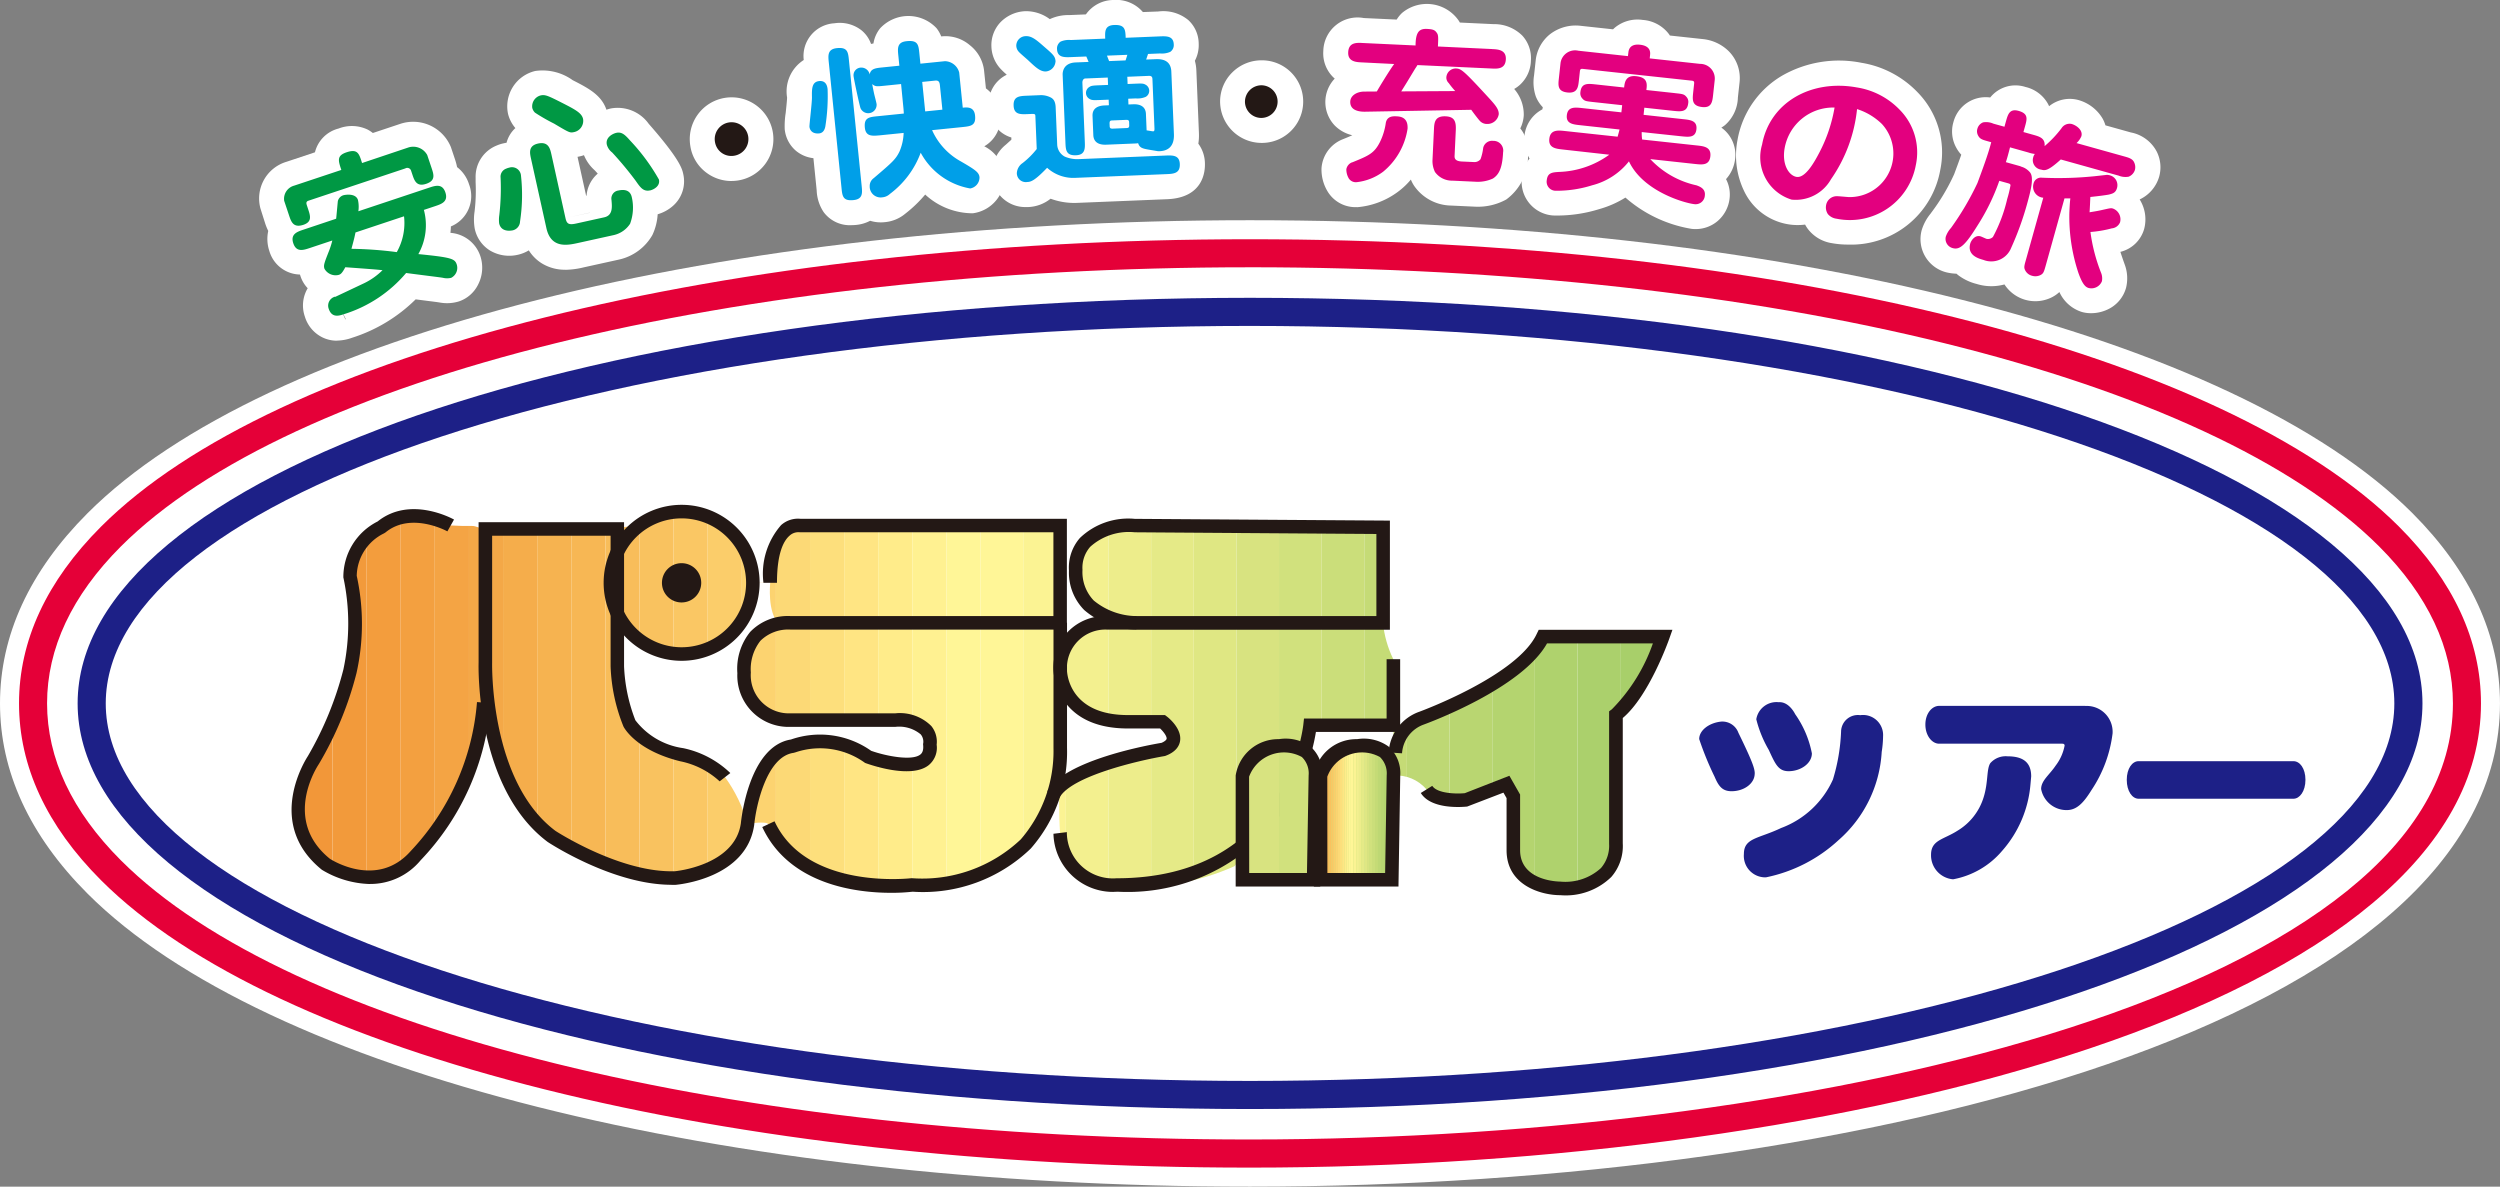
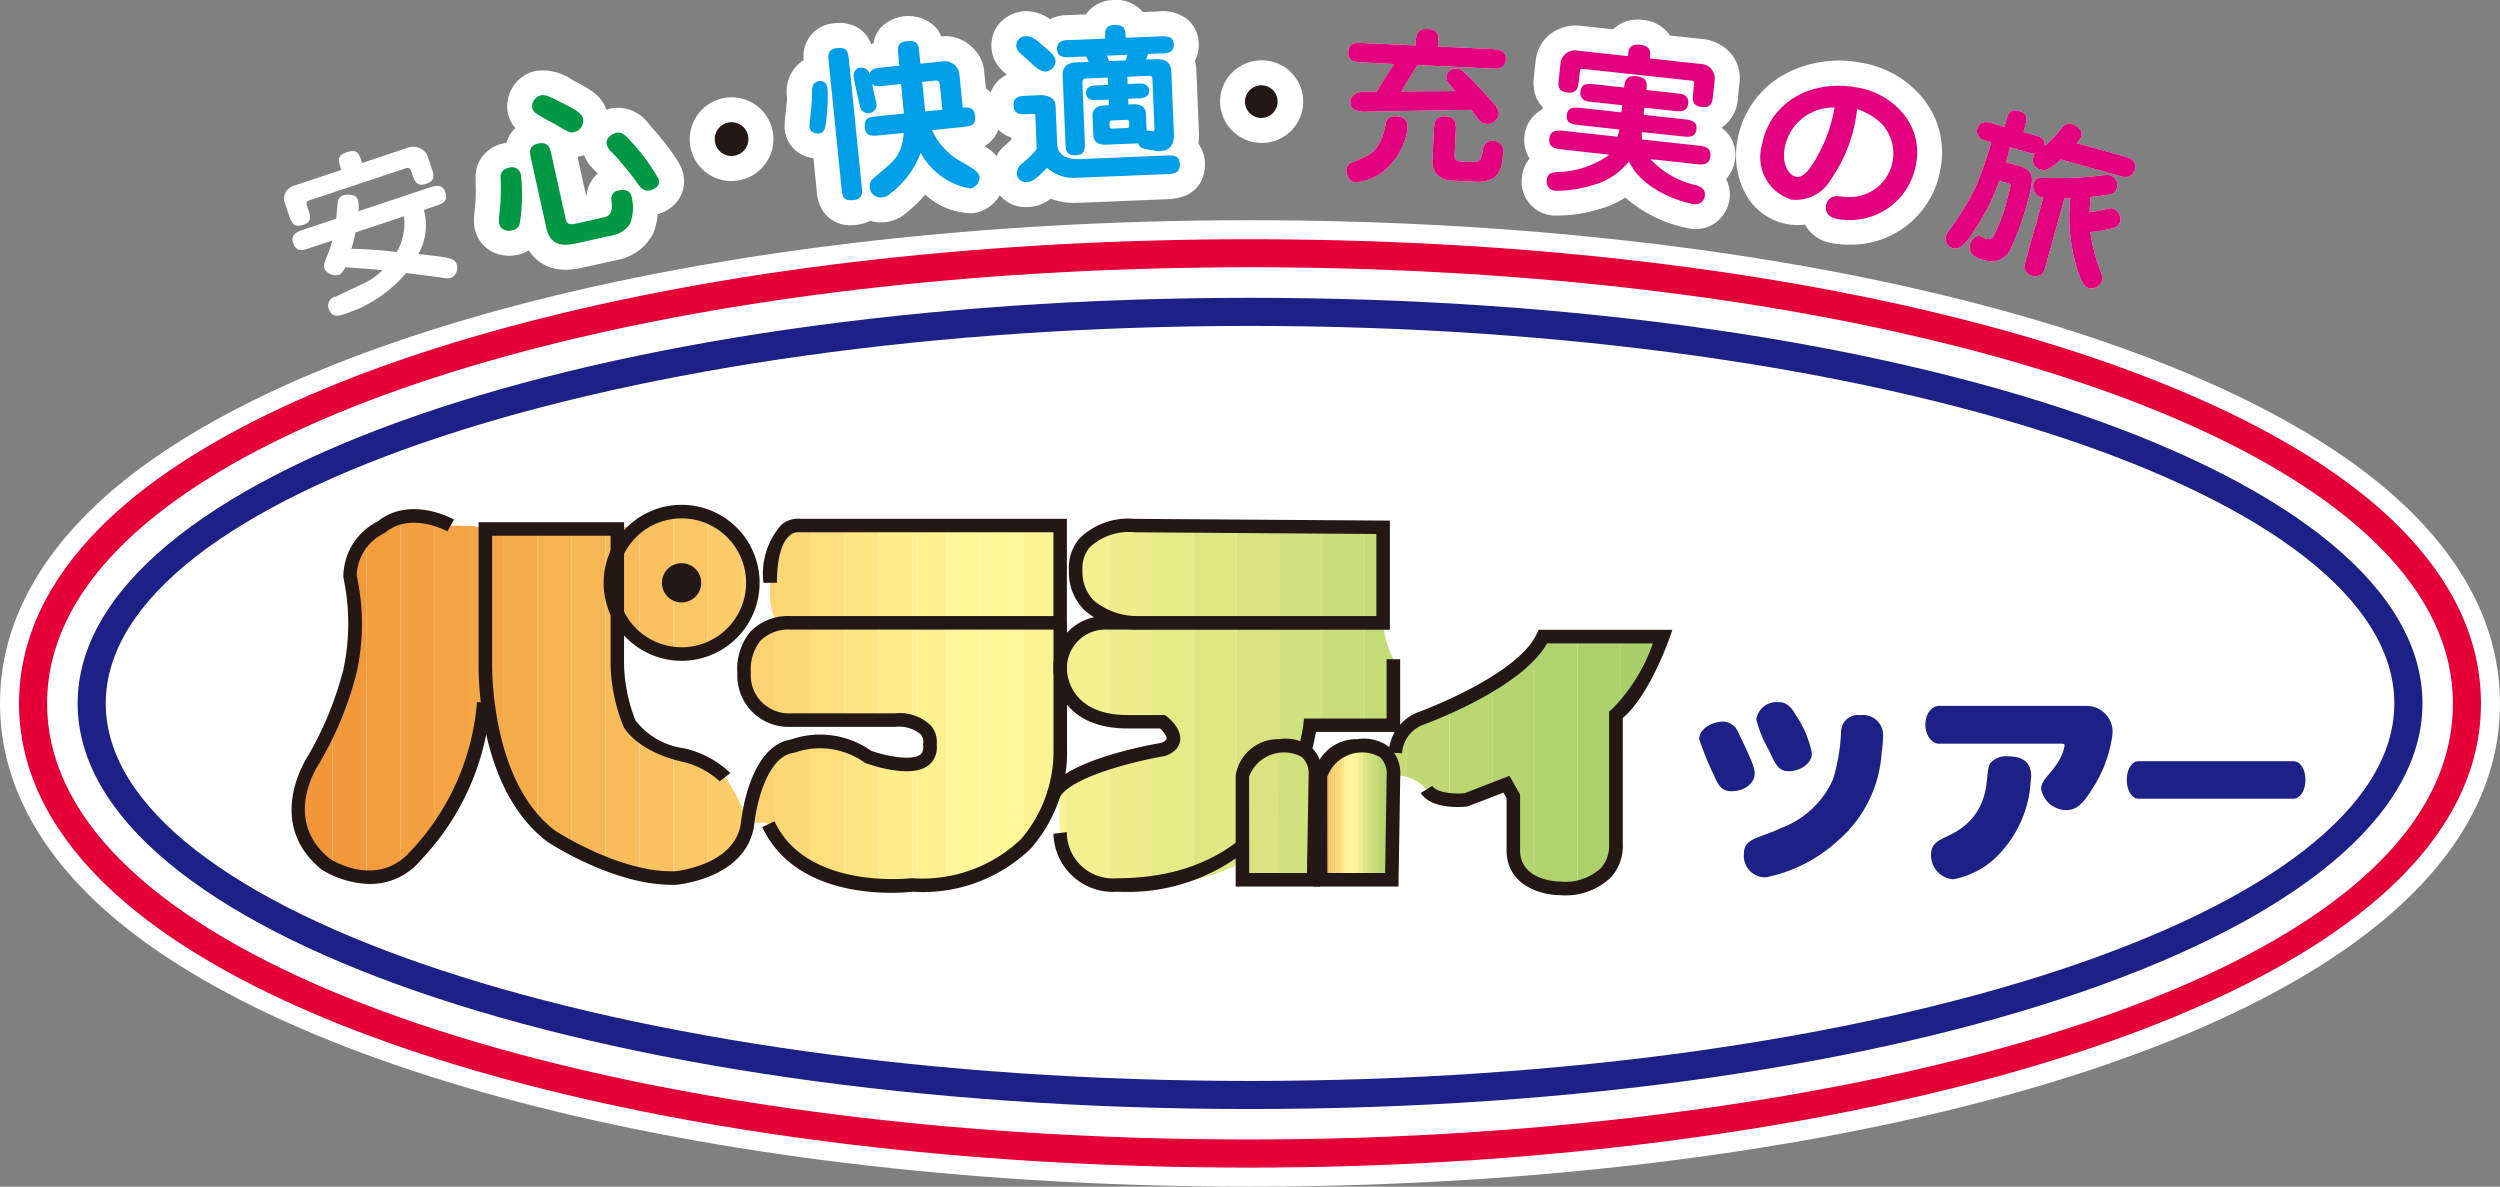
<svg xmlns="http://www.w3.org/2000/svg" width="130.621" height="62" viewBox="0 0 130.621 62">
  <rect x="0" y="0" width="130.621" height="62" fill="#808080" stroke="none" />
  <defs>
    <clipPath id="a">
      <rect width="130.621" height="62" fill="none" />
    </clipPath>
    <clipPath id="b">
      <path d="M58.6,32.493a4.975,4.975,0,0,1,.511.045,3.126,3.126,0,0,1-.511-.045m.5-5.034v0S56.2,27.52,56.2,29.573a2.826,2.826,0,0,0,2.4,2.92c-1.014-.043-3.213.135-3.213,2.495,0,1.765,2.042,2.664,2.714,2.664s2.639.057,2.639.057.83.766.515,1.066a2.539,2.539,0,0,1-1.819.656c-1.187.117-3.8,1.126-4.049,1.731v-1.7c-.006.112-.013.244-.027.4-.036,1.305-.042,2.789.027,3.661a2.712,2.712,0,0,0,2.991,2.72,11.863,11.863,0,0,0,6.128-.989,2.126,2.126,0,0,0,.4-.742v1.462h3.718s.09-4.623.09-5.535a1.317,1.317,0,0,0-.564-1.21,11.015,11.015,0,0,0,.294-1.331h4.353V34.442a5.612,5.612,0,0,1-.54-1.9V27.547l-12.976-.09c-.058,0-.12,0-.183,0" fill="none" />
    </clipPath>
    <clipPath id="c">
      <path d="M55.365,39.855c.014-.153.021-.285.027-.4v-.389c-.013.249-.02.515-.027.786" fill="none" />
    </clipPath>
    <clipPath id="d">
      <path d="M34.026,27.336a1.1,1.1,0,0,1-.915.2,1.593,1.593,0,0,0-.854.1h-6.9c-.213-.006-.51-.155-.658-.155-.443,0-.742,0-1.156-.027,0,0-2.086-1.178-3.629.09a2.9,2.9,0,0,0-1.634,2.543,11.789,11.789,0,0,1,0,4.988,17.967,17.967,0,0,1-1.9,4.627s-2.174,3.177.636,5.445c0,0,2.723,1.812,4.716-.456a13.036,13.036,0,0,0,3.542-7.983l.087-2.087s-.18,6.351,3.451,9.072c0,0,3.447,2.271,6.444,2.178,0,0,4.012-.254,3.806-2.813a7.69,7.69,0,0,0-1.178-2.45c-.243-.466-1.293-.861-2.113-1.14a9.506,9.506,0,0,1-2.355-1.079c-.849-.553-1.157-2.394-1.157-3.585V31.872A3.615,3.615,0,0,0,38.9,32.1a3.561,3.561,0,0,0,.441-1.647c-.316-2.333-1.668-3.72-3.723-3.72a1.992,1.992,0,0,0-1.587.6" fill="none" />
    </clipPath>
    <clipPath id="e">
      <path d="M40.242,30.451s-.166,1.576.463,2.143A2.344,2.344,0,0,0,38.9,34.6v.844a2.354,2.354,0,0,0,2.251,2.2c1.009,0,5.193-.029,6.124,0A1.257,1.257,0,0,1,48.6,38.725c0,.375.054,1.382-1.549,1.2-2.5-.292-2.5-1.344-4.3-1.182-2.421.22-2.6,1.07-3.048,1.859a8.4,8.4,0,0,0-.643,2.463c0-.036,1.009-.174,1.088,0,1.816,3.9,7.531,3.175,7.531,3.175,6.493,0,7.533-4.523,7.686-6.381.007-.271.014-.537.027-.786V27.457H41.783a.616.616,0,0,0-.086-.005c-.323,0-1.455.2-1.455,3" fill="none" />
    </clipPath>
    <clipPath id="f">
      <path d="M80.612,33.264c-1.085,2.359-6.35,4.265-6.35,4.265l-.421.168c-.173.26-.4.217-.611.175a.552.552,0,0,0-.423.019v2.351a1.166,1.166,0,0,1,0,.279,2.077,2.077,0,0,1,1.727.726c.451.726,2.086.544,2.086.544l2.089-.816.361.635v2.812c0,2,2.451,2,2.451,2,3.174,0,2.9-2.359,2.9-2.359V37.347c1.36-1,2.448-4.083,2.448-4.083Z" fill="none" />
    </clipPath>
    <clipPath id="g">
      <path d="M69,40.834v5.133h3.719l.088-5.446v-.279c-.036-.445-.3-1.278-1.79-1.278A1.876,1.876,0,0,0,69,40.834" fill="none" />
    </clipPath>
    <clipPath id="h">
      <path d="M39.336,30.451h.906s-.348-.011-.613-.011a1.657,1.657,0,0,0-.293.011" fill="none" />
    </clipPath>
    <clipPath id="i">
      <path d="M55.392,39.458c.008-.241,0-.389,0-.389Z" fill="none" />
    </clipPath>
    <clipPath id="j">
      <path d="M59.116,32.538a4.975,4.975,0,0,0-.511-.045,3.126,3.126,0,0,0,.511.045" fill="none" />
    </clipPath>
    <clipPath id="k">
      <path d="M72.807,40.521a1.166,1.166,0,0,0,0-.279Z" fill="none" />
    </clipPath>
    <clipPath id="m">
      <path d="M66.822,38.979a1.908,1.908,0,0,0-1.906,1.542v5.446h3.718l.095-5.446a1.418,1.418,0,0,0-1.553-1.57,2.061,2.061,0,0,0-.354.028" fill="none" />
    </clipPath>
    <clipPath id="o">
      <path d="M70.9,38.979A1.905,1.905,0,0,0,69,40.521v5.446h3.719l.088-5.446a1.416,1.416,0,0,0-1.549-1.57,2.041,2.041,0,0,0-.353.028" fill="none" />
    </clipPath>
  </defs>
  <g clip-path="url(#a)">
    <path d="M1.727,36.753c0-3.084,1.371-6.018,4.071-8.721,8.993-8.99,32.356-14.8,59.512-14.8s50.525,5.809,59.515,14.8c2.7,2.7,4.07,5.637,4.07,8.721,0,15.276-32.759,23.52-63.585,23.52-27.156,0-50.519-5.809-59.512-14.8-2.7-2.7-4.071-5.637-4.071-8.721" fill="#fff" />
    <path d="M65.309,62C37.716,62,13.877,55.991,4.577,46.694,1.54,43.655,0,40.309,0,36.753s1.54-6.9,4.576-9.941c9.3-9.3,33.14-15.306,60.733-15.306s51.439,6.007,60.736,15.305c3.037,3.042,4.575,6.386,4.575,9.942C130.62,53.327,97.765,62,65.309,62m0-47.041c-26.725,0-49.6,5.611-58.29,14.294-2.366,2.368-3.566,4.891-3.566,7.5s1.2,5.131,3.566,7.5c8.685,8.683,31.565,14.293,58.29,14.293,30.406,0,61.858-8.151,61.858-21.793,0-2.608-1.2-5.132-3.564-7.5C114.92,20.57,92.039,14.959,65.309,14.959" fill="#fff" />
    <path d="M1.727,36.753c0-3.084,1.371-6.018,4.071-8.721,8.993-8.99,32.356-14.8,59.512-14.8s50.525,5.809,59.515,14.8c2.7,2.7,4.07,5.637,4.07,8.721,0,15.276-32.759,23.52-63.585,23.52-27.156,0-50.519-5.809-59.512-14.8-2.7-2.7-4.071-5.637-4.071-8.721" fill="#fff" />
    <path d="M65.309,61.006c-27.343,0-50.906-5.893-60.029-15.014C2.436,43.146.994,40.036.994,36.753s1.442-6.392,4.286-9.238C14.4,18.394,37.966,12.5,65.309,12.5s50.913,5.894,60.034,15.015c2.843,2.847,4.284,5.955,4.284,9.238,0,15.753-33.138,24.253-64.318,24.253m0-47.041c-26.975,0-50.131,5.725-58.994,14.586-2.559,2.561-3.856,5.321-3.856,8.2s1.3,5.642,3.857,8.2c8.862,8.86,32.018,14.585,58.993,14.585,30.469,0,62.852-7.986,62.852-22.787,0-2.881-1.3-5.641-3.855-8.2-8.86-8.86-32.018-14.585-59-14.585" fill="#e50038" />
    <path d="M65.309,57.212c33.428,0,60.527-9.159,60.527-20.458S98.737,16.3,65.309,16.3,4.791,25.457,4.791,36.754,31.886,57.212,65.309,57.212" fill="#fff" />
    <path d="M65.309,57.945c-34.347,0-61.253-9.308-61.253-21.192S30.962,15.56,65.309,15.56s61.261,9.309,61.261,21.193S99.661,57.945,65.309,57.945m0-40.916c-32.965,0-59.784,8.848-59.784,19.724S32.344,56.477,65.309,56.477,125.1,47.628,125.1,36.753,98.279,17.029,65.309,17.029" fill="#1d2087" />
    <path d="M96.055,43.9a7.9,7.9,0,0,1-3.788,1.94,1.121,1.121,0,0,1-1.151-1.221c0-.847.766-.793,1.94-1.355a4.8,4.8,0,0,0,2.711-2.534,9.857,9.857,0,0,0,.427-2.525.878.878,0,0,1,1-.838,1.047,1.047,0,0,1,1.194,1.092,5.582,5.582,0,0,1-.072.828A6.621,6.621,0,0,1,96.055,43.9m-1.387-4.539c0,.53-.587.933-1.216.933-.538,0-.695-.371-1.037-1.113a6.126,6.126,0,0,1-.652-1.6,1.07,1.07,0,0,1,1.169-.892c.434-.032.735.373.864.627a5.3,5.3,0,0,1,.872,2.046M91.68,40.418c0,.519-.555.922-1.209.922-.466,0-.67-.243-.884-.753a16.14,16.14,0,0,1-.807-1.972c0-.456.519-.85,1.149-.913a.892.892,0,0,1,.9.585c.746,1.526.854,1.875.854,2.131" fill="#fff" />
    <path d="M92.267,47.21a2.478,2.478,0,0,1-2.525-2.595,2.083,2.083,0,0,1,1.15-1.931,3.057,3.057,0,0,1-.421.029,2.283,2.283,0,0,1-2.151-1.6c-.184-.448-.344-.807-.472-1.092a3.449,3.449,0,0,1-.442-1.41,2.468,2.468,0,0,1,2.386-2.28,2.188,2.188,0,0,1,.943.1,2.615,2.615,0,0,1,2.2-1.128,2.266,2.266,0,0,1,2.09,1.383c.063.109.123.214.179.318a2.2,2.2,0,0,1,2-1.022,2.41,2.41,0,0,1,2.568,2.466,7.126,7.126,0,0,1-.088,1.034,7.885,7.885,0,0,1-2.726,5.448,8.983,8.983,0,0,1-4.684,2.273m.461-5.66a2.333,2.333,0,0,1-.535.592c.086-.037.177-.076.27-.121.267-.127.5-.25.707-.373a2.09,2.09,0,0,1-.442-.1" fill="#fff" />
    <path d="M106.089,40.98a5.994,5.994,0,0,1-1.491,3.487,4.4,4.4,0,0,1-2.551,1.475,1.255,1.255,0,0,1-1.153-1.282c0-.775.649-.787,1.378-1.254a3.087,3.087,0,0,0,1.366-1.738c.252-.794.147-1.473.351-1.792a1.067,1.067,0,0,1,.9-.36c.843,0,1.237.34,1.237,1.05Zm2.862-4.094a1.353,1.353,0,0,1,1.428,1.432,6.809,6.809,0,0,1-1.1,2.959c-.428.69-.78,1.049-1.3,1.049a1.351,1.351,0,0,1-1.333-1.1c0-.445.438-.742.755-1.219a2.48,2.48,0,0,0,.472-1.05c0-.065-.04-.1-.119-.1h-6.437c-.375,0-.719-.423-.719-1s.344-.976.719-.976h7.633" fill="#fff" />
    <path d="M102.047,47.315A2.628,2.628,0,0,1,99.52,44.66a2.333,2.333,0,0,1,1.575-2.18,3.716,3.716,0,0,0,.434-.23,1.73,1.73,0,0,0,.8-1.011,3.958,3.958,0,0,0,.132-.781c.007-.074.014-.151.023-.227h-1.17a2.376,2.376,0,0,1,0-4.719h7.633a2.711,2.711,0,0,1,2.8,2.806,8.02,8.02,0,0,1-1.3,3.677,3.008,3.008,0,0,1-2.474,1.705,2.713,2.713,0,0,1-1.124-.25,6.14,6.14,0,0,1-1.275,1.977,5.6,5.6,0,0,1-3.533,1.888" fill="#fff" />
    <path d="M119.829,39.77c.337,0,.627.382.627.976s-.3.987-.627.987h-8.091c-.331,0-.618-.394-.618-.987s.287-.976.618-.976Z" fill="#fff" />
    <path d="M119.829,43.106h-8.091a2.152,2.152,0,0,1-1.992-2.361,2.145,2.145,0,0,1,1.992-2.349h8.091a2.148,2.148,0,0,1,2,2.349,2.154,2.154,0,0,1-2,2.361" fill="#fff" />
    <path d="M96.055,43.9a7.9,7.9,0,0,1-3.788,1.94,1.121,1.121,0,0,1-1.151-1.221c0-.847.766-.793,1.94-1.355a4.8,4.8,0,0,0,2.711-2.534,9.857,9.857,0,0,0,.427-2.525.878.878,0,0,1,1-.838,1.047,1.047,0,0,1,1.194,1.092,5.582,5.582,0,0,1-.072.828A6.621,6.621,0,0,1,96.055,43.9m-1.387-4.539c0,.53-.587.933-1.216.933-.538,0-.695-.371-1.037-1.113a6.126,6.126,0,0,1-.652-1.6,1.07,1.07,0,0,1,1.169-.892c.434-.032.735.373.864.627a5.3,5.3,0,0,1,.872,2.046M91.68,40.418c0,.519-.555.922-1.209.922-.466,0-.67-.243-.884-.753a16.14,16.14,0,0,1-.807-1.972c0-.456.519-.85,1.149-.913a.892.892,0,0,1,.9.585c.746,1.526.854,1.875.854,2.131" fill="#1d2087" />
    <path d="M106.089,40.98a5.994,5.994,0,0,1-1.491,3.487,4.4,4.4,0,0,1-2.551,1.475,1.255,1.255,0,0,1-1.153-1.282c0-.775.649-.787,1.378-1.254a3.087,3.087,0,0,0,1.366-1.738c.252-.794.147-1.473.351-1.792a1.067,1.067,0,0,1,.9-.36c.843,0,1.237.34,1.237,1.05Zm2.862-4.094a1.353,1.353,0,0,1,1.428,1.432,6.809,6.809,0,0,1-1.1,2.959c-.428.69-.78,1.049-1.3,1.049a1.351,1.351,0,0,1-1.333-1.1c0-.445.438-.742.755-1.219a2.48,2.48,0,0,0,.472-1.05c0-.065-.04-.1-.119-.1h-6.437c-.375,0-.719-.423-.719-1s.344-.976.719-.976h7.633" fill="#1d2087" />
    <path d="M119.829,39.77c.337,0,.627.382.627.976s-.3.987-.627.987h-8.091c-.331,0-.618-.394-.618-.987s.287-.976.618-.976Z" fill="#1d2087" />
  </g>
  <g clip-path="url(#b)">
    <rect width="1.515" height="21.371" transform="translate(54.174 26.304)" fill="#fbf393" />
    <rect width="2.226" height="21.371" transform="translate(55.689 26.304)" fill="#f3f08f" />
    <rect width="2.23" height="21.371" transform="translate(57.915 26.304)" fill="#eded8b" />
    <rect width="2.226" height="21.371" transform="translate(60.145 26.304)" fill="#e5ea87" />
    <rect width="2.23" height="21.371" transform="translate(62.371 26.304)" fill="#dfe783" />
    <rect width="2.226" height="21.371" transform="translate(64.601 26.304)" fill="#d8e380" />
    <rect width="2.23" height="21.371" transform="translate(66.827 26.304)" fill="#d1e17d" />
    <rect width="2.226" height="21.371" transform="translate(69.057 26.304)" fill="#cbde7a" />
    <rect width="2.226" height="21.371" transform="translate(71.282 26.304)" fill="#c5db76" />
    <rect width="0.45" height="21.371" transform="translate(73.508 26.304)" fill="#bed874" />
  </g>
  <g clip-path="url(#c)">
    <rect width="1.475" height="3.089" transform="translate(54.214 37.918)" fill="#fbf393" />
    <rect width="0.854" height="3.089" transform="translate(55.689 37.918)" fill="#f3f08f" />
  </g>
  <g clip-path="url(#d)">
    <rect width="2.54" height="22.985" transform="translate(13.051 25.126)" fill="#f29739" />
    <rect width="1.781" height="22.985" transform="translate(15.591 25.126)" fill="#f29739" />
    <rect width="1.785" height="22.985" transform="translate(17.372 25.126)" fill="#f29a3b" />
    <rect width="1.781" height="22.985" transform="translate(19.156 25.126)" fill="#f39d3d" />
    <rect width="1.78" height="22.985" transform="translate(20.938 25.126)" fill="#f3a040" />
    <rect width="1.785" height="22.985" transform="translate(22.718 25.126)" fill="#f4a444" />
    <rect width="1.781" height="22.985" transform="translate(24.502 25.126)" fill="#f4a847" />
    <rect width="1.785" height="22.985" transform="translate(26.283 25.126)" fill="#f5ad4b" />
    <rect width="1.781" height="22.985" transform="translate(28.068 25.126)" fill="#f6b350" />
    <rect width="1.78" height="22.985" transform="translate(29.849 25.126)" fill="#f7b754" />
    <rect width="1.781" height="22.985" transform="translate(31.629 25.126)" fill="#f8bd5a" />
    <rect width="1.785" height="22.985" transform="translate(33.41 25.126)" fill="#f9c25f" />
    <rect width="1.781" height="22.985" transform="translate(35.195 25.126)" fill="#fac764" />
    <rect width="1.785" height="22.985" transform="translate(36.976 25.126)" fill="#fbcd6a" />
    <rect width="1.781" height="22.985" transform="translate(38.76 25.126)" fill="#fcd370" />
    <rect width="0.013" height="22.985" transform="translate(40.541 25.126)" fill="#fcd976" />
  </g>
  <g clip-path="url(#e)">
    <rect width="1.016" height="22.077" transform="translate(37.745 26.034)" fill="#fbcd6a" />
    <rect width="1.781" height="22.077" transform="translate(38.76 26.034)" fill="#fcd370" />
    <rect width="1.781" height="22.077" transform="translate(40.541 26.034)" fill="#fcd976" />
    <rect width="1.785" height="22.077" transform="translate(42.322 26.034)" fill="#fddf7c" />
    <rect width="1.78" height="22.077" transform="translate(44.107 26.034)" fill="#ffe583" />
    <rect width="1.781" height="22.077" transform="translate(45.887 26.034)" fill="#ffec8a" />
    <rect width="1.785" height="22.077" transform="translate(47.668 26.034)" fill="#fff191" />
    <rect width="1.781" height="22.077" transform="translate(49.453 26.034)" fill="#fff697" />
    <rect width="2.23" height="22.077" transform="translate(51.234 26.034)" fill="#fff697" />
    <rect width="2.226" height="22.077" transform="translate(53.463 26.034)" fill="#fbf393" />
    <rect width="0.854" height="22.077" transform="translate(55.689 26.035)" fill="#f3f08f" />
  </g>
  <g clip-path="url(#f)">
    <rect width="1.852" height="15.454" transform="translate(71.656 32.114)" fill="#c5db76" />
    <rect width="2.23" height="15.454" transform="translate(73.508 32.114)" fill="#bed874" />
    <rect width="2.23" height="15.454" transform="translate(75.739 32.114)" fill="#b9d671" />
    <rect width="2.226" height="15.454" transform="translate(77.968 32.114)" fill="#b4d46f" />
    <rect width="2.226" height="15.454" transform="translate(80.194 32.114)" fill="#afd26d" />
    <rect width="2.23" height="15.454" transform="translate(82.42 32.114)" fill="#abd06c" />
    <rect width="2.226" height="15.454" transform="translate(84.65 32.114)" fill="#a8cf6a" />
    <rect width="1.147" height="15.454" transform="translate(86.876 32.114)" fill="#a8cf6a" />
  </g>
  <g clip-path="url(#g)">
    <rect width="1.214" height="9.307" transform="translate(67.843 37.811)" fill="#d1e17d" />
-     <rect width="2.226" height="9.307" transform="translate(69.057 37.811)" fill="#cbde7a" />
    <rect width="2.226" height="9.307" transform="translate(71.282 37.811)" fill="#c5db76" />
    <rect width="0.45" height="9.307" transform="translate(73.508 37.81)" fill="#bed874" />
  </g>
  <g clip-path="url(#h)">
    <rect width="0.585" height="2.325" transform="translate(38.176 29.276)" fill="#fbcd6a" />
    <rect width="1.781" height="2.325" transform="translate(38.76 29.276)" fill="#fcd370" />
    <rect width="0.854" height="2.325" transform="translate(40.541 29.276)" fill="#fcd976" />
  </g>
  <g clip-path="url(#i)">
    <rect width="1.448" height="2.689" transform="translate(54.241 37.918)" fill="#fbf393" />
    <rect width="0.859" height="2.689" transform="translate(55.689 37.918)" fill="#f3f08f" />
  </g>
  <g clip-path="url(#j)">
    <rect width="0.459" height="2.347" transform="translate(57.456 31.34)" fill="#f3f08f" />
    <rect width="2.23" height="2.347" transform="translate(57.915 31.34)" fill="#eded8b" />
    <rect width="0.121" height="2.347" transform="translate(60.145 31.34)" fill="#e5ea87" />
  </g>
  <g clip-path="url(#k)">
    <rect width="1.852" height="2.581" transform="translate(71.656 39.092)" fill="#c5db76" />
    <rect width="0.468" height="2.581" transform="translate(73.508 39.092)" fill="#bed874" />
  </g>
  <g clip-path="url(#a)">
    <path d="M35.613,34.526a4.075,4.075,0,1,1,4.076-4.075,4.079,4.079,0,0,1-4.076,4.075m0-7.442a3.367,3.367,0,1,0,3.369,3.367,3.372,3.372,0,0,0-3.369-3.367" fill="#231815" />
    <path d="M19.327,46.189a5.1,5.1,0,0,1-2.509-.744c-3.055-2.465-.755-5.9-.732-5.94a17.68,17.68,0,0,0,1.854-4.519,11.5,11.5,0,0,0,0-4.818,3.249,3.249,0,0,1,1.79-2.922c1.7-1.361,3.9-.149,3.992-.1l-.347.617c-.019-.011-1.9-1.041-3.231.054l-.079.05a2.519,2.519,0,0,0-1.426,2.22,11.742,11.742,0,0,1-.014,5.087,17.957,17.957,0,0,1-1.966,4.747c-.067.1-1.937,2.919.58,4.951.076.047,2.469,1.587,4.229-.415a12.818,12.818,0,0,0,3.454-7.775l.706.052a13.284,13.284,0,0,1-3.651,8.214,3.408,3.408,0,0,1-2.647,1.238" fill="#231815" />
    <path d="M35.087,46.229c-3.038,0-6.33-2.145-6.471-2.238-3.753-2.81-3.618-9.111-3.61-9.377V27.285h7.6v7.521a8.7,8.7,0,0,0,.591,2.825,3.814,3.814,0,0,0,2.5,1.459,5.034,5.034,0,0,1,2.461,1.3l-.557.434a4.286,4.286,0,0,0-2.066-1.05C33.22,39.2,32.6,38.01,32.575,37.959a9.2,9.2,0,0,1-.672-3.137v-6.83h-6.19v6.632c0,.072-.13,6.212,3.309,8.788.016.01,3.242,2.111,6.052,2.111l.169,0c.014,0,3.149-.282,3.466-2.509.014-.15.407-4.022,2.616-4.376a4.629,4.629,0,0,1,4.191.59c.754.269,2.118.541,2.564.2.08-.062.183-.181.153-.5l-.005-.053.011-.054a.6.6,0,0,0-.133-.451,1.754,1.754,0,0,0-1.335-.391H41.146a2.678,2.678,0,0,1-2.62-2.805,3.06,3.06,0,0,1,.672-2.16,2.73,2.73,0,0,1,2.132-.824H55.039V27.81H41.782a.675.675,0,0,0-.535.184c-.3.261-.651.9-.651,2.457h-.707a3.857,3.857,0,0,1,.921-3.014,1.327,1.327,0,0,1,1.033-.329l13.9,0v5.789H41.33a2.066,2.066,0,0,0-1.6.584,2.4,2.4,0,0,0-.5,1.656,1.989,1.989,0,0,0,1.929,2.134l5.61,0a2.324,2.324,0,0,1,1.892.664,1.3,1.3,0,0,1,.278.973,1.173,1.173,0,0,1-.43,1.081c-.933.72-3.07-.039-3.311-.128a4.006,4.006,0,0,0-3.635-.553l-.1.028c-1.412.193-1.963,2.784-2.057,3.766-.4,2.805-3.978,3.119-4.13,3.132l-.194,0" fill="#231815" />
    <path d="M59.374,32.892a4.221,4.221,0,0,1-2.723-1.017,2.78,2.78,0,0,1-.8-2.057,2.357,2.357,0,0,1,.572-1.709,3.653,3.653,0,0,1,2.866-1l13.331.092v5.7H59.374Zm-.085-5.081a3.014,3.014,0,0,0-2.325.757,1.656,1.656,0,0,0-.406,1.207,2.15,2.15,0,0,0,.588,1.6,3.568,3.568,0,0,0,2.233.815H71.914V27.9Z" fill="#231815" />
    <path d="M58.225,46.6a3.114,3.114,0,0,1-3.184-3.037l.7-.086a2.407,2.407,0,0,0,2.6,2.411c8.767,0,9.72-7.7,9.756-8.031l.035-.315h4.316V34.442h.708v3.8H68.755A9.97,9.97,0,0,1,58.382,46.59s-.056.006-.157.006" fill="#231815" />
    <path d="M55.344,41.684l-.626-.33c.87-1.65,5.451-2.455,5.97-2.542.129-.053.254-.139.266-.211.02-.121-.15-.362-.339-.539H58.929c-3.845,0-3.89-3.044-3.89-3.074a2.7,2.7,0,0,1,2.8-2.8h1.542v.707H57.839a2.011,2.011,0,0,0-2.093,2.1c0,.1.059,2.366,3.183,2.366h1.939l.1.076c.133.1.791.658.688,1.284-.039.241-.207.572-.787.779-1.377.235-4.921,1.053-5.521,2.191" fill="#231815" />
    <path d="M46.558,46.648c-1.815,0-5.324-.416-6.731-3.437l.641-.3c1.686,3.618,7.111,2.977,7.166,2.973a7.49,7.49,0,0,0,5.7-2.028,7.056,7.056,0,0,0,1.709-4.767V32.537h.707v6.531a7.646,7.646,0,0,1-1.895,5.268,8.1,8.1,0,0,1-6.172,2.254,9.78,9.78,0,0,1-1.121.058" fill="#231815" />
  </g>
  <g clip-path="url(#m)">
    <rect width="0.023" height="10.886" transform="translate(62.348 36.848)" fill="#e5ea87" />
    <rect width="2.23" height="10.886" transform="translate(62.371 36.848)" fill="#dfe783" />
    <rect width="2.226" height="10.886" transform="translate(64.601 36.848)" fill="#d8e380" />
    <rect width="2.23" height="10.886" transform="translate(66.827 36.848)" fill="#d1e17d" />
    <rect width="2.226" height="10.886" transform="translate(69.057 36.848)" fill="#cbde7a" />
    <rect width="0.014" height="10.886" transform="translate(71.283 36.848)" fill="#c5db76" />
  </g>
  <g clip-path="url(#a)">
    <path d="M68.981,46.32H64.562v-5.8a2.245,2.245,0,0,1,2.26-1.9,2.219,2.219,0,0,1,1.648.386,1.853,1.853,0,0,1,.612,1.51Zm-3.712-.708h3.018l.087-5.1a1.188,1.188,0,0,0-.355-.96,1.943,1.943,0,0,0-2.756,1.029Z" fill="#231815" />
  </g>
  <g clip-path="url(#o)">
    <rect width="1.884" height="11.574" transform="translate(66.436 36.507)" fill="#f29739" />
    <rect width="0.117" height="11.574" transform="translate(68.32 36.507)" fill="#f29739" />
    <rect width="0.112" height="11.574" transform="translate(68.436 36.507)" fill="#f29a3b" />
    <rect width="0.112" height="11.574" transform="translate(68.549 36.507)" fill="#f39d3d" />
    <rect width="0.112" height="11.574" transform="translate(68.661 36.507)" fill="#f3a040" />
    <rect width="0.112" height="11.574" transform="translate(68.774 36.507)" fill="#f4a444" />
    <rect width="0.112" height="11.574" transform="translate(68.886 36.507)" fill="#f4a847" />
    <rect width="0.112" height="11.574" transform="translate(68.999 36.507)" fill="#f5ad4b" />
    <rect width="0.117" height="11.574" transform="translate(69.111 36.507)" fill="#f6b350" />
    <rect width="0.108" height="11.574" transform="translate(69.228 36.507)" fill="#f7b754" />
    <rect width="0.117" height="11.574" transform="translate(69.336 36.507)" fill="#f8bd5a" />
    <rect width="0.112" height="11.574" transform="translate(69.453 36.507)" fill="#f9c25f" />
    <rect width="0.112" height="11.574" transform="translate(69.565 36.507)" fill="#fac764" />
    <rect width="0.112" height="11.574" transform="translate(69.677 36.507)" fill="#fbcd6a" />
    <rect width="0.112" height="11.574" transform="translate(69.79 36.507)" fill="#fcd370" />
    <rect width="0.112" height="11.574" transform="translate(69.902 36.507)" fill="#fcd976" />
    <rect width="0.112" height="11.574" transform="translate(70.015 36.507)" fill="#fddf7c" />
    <rect width="0.117" height="11.574" transform="translate(70.127 36.507)" fill="#ffe583" />
    <rect width="0.108" height="11.574" transform="translate(70.244 36.507)" fill="#ffec8a" />
    <rect width="0.117" height="11.574" transform="translate(70.352 36.507)" fill="#fff191" />
    <rect width="0.112" height="11.574" transform="translate(70.469 36.507)" fill="#fff697" />
    <rect width="0.139" height="11.574" transform="translate(70.581 36.507)" fill="#fff697" />
    <rect width="0.144" height="11.574" transform="translate(70.721 36.507)" fill="#fbf393" />
    <rect width="0.139" height="11.574" transform="translate(70.865 36.507)" fill="#f3f08f" />
    <rect width="0.139" height="11.574" transform="translate(71.004 36.507)" fill="#eded8b" />
    <rect width="0.144" height="11.574" transform="translate(71.143 36.507)" fill="#e5ea87" />
    <rect width="0.139" height="11.574" transform="translate(71.287 36.507)" fill="#dfe783" />
    <rect width="0.139" height="11.574" transform="translate(71.426 36.507)" fill="#d8e380" />
    <rect width="0.144" height="11.574" transform="translate(71.566 36.507)" fill="#d1e17d" />
    <rect width="0.139" height="11.574" transform="translate(71.71 36.507)" fill="#cbde7a" />
    <rect width="0.144" height="11.574" transform="translate(71.849 36.507)" fill="#c5db76" />
    <rect width="0.139" height="11.574" transform="translate(71.993 36.507)" fill="#bed874" />
    <rect width="0.144" height="11.574" transform="translate(72.132 36.507)" fill="#b9d671" />
    <rect width="0.139" height="11.574" transform="translate(72.276 36.507)" fill="#b4d46f" />
    <rect width="0.139" height="11.574" transform="translate(72.416 36.507)" fill="#afd26d" />
    <rect width="0.144" height="11.574" transform="translate(72.555 36.507)" fill="#abd06c" />
    <rect width="0.139" height="11.574" transform="translate(72.699 36.507)" fill="#a8cf6a" />
    <rect width="2.531" height="11.574" transform="translate(72.838 36.507)" fill="#a8cf6a" />
  </g>
  <g clip-path="url(#a)">
    <path d="M73.068,46.32H68.647v-5.8a2.243,2.243,0,0,1,2.258-1.9,2.212,2.212,0,0,1,1.644.385,1.859,1.859,0,0,1,.612,1.511Zm-3.714-.708h3.017l.082-5.1a1.186,1.186,0,0,0-.353-.958,1.935,1.935,0,0,0-2.751,1.027Z" fill="#231815" />
    <path d="M81.521,46.772c-.97,0-2.805-.491-2.805-2.35V41.7l-.164-.286-1.893.727c-.192.019-1.872.181-2.425-.709l.6-.373c.244.393,1.223.432,1.7.383l2.329-.91.56.982v2.906c0,1.615,2.011,1.642,2.1,1.642a2.754,2.754,0,0,0,2.124-.707,1.784,1.784,0,0,0,.426-1.259l0-6.93.145-.107a9.214,9.214,0,0,0,2.143-3.443H80.83c-1.318,2.364-6.233,4.166-6.448,4.243a1.715,1.715,0,0,0-1.128,1.5l-.7-.045a2.407,2.407,0,0,1,1.616-2.131c.027-.01,5.115-1.875,6.126-4.072l.1-.206h6.986l-.167.472c-.044.126-1.067,2.994-2.428,4.137V44.06a2.458,2.458,0,0,1-.6,1.761,3.408,3.408,0,0,1-2.66.951" fill="#231815" />
    <path d="M35.613,31.477a1.026,1.026,0,1,0-1.027-1.025,1.023,1.023,0,0,0,1.027,1.025" fill="#231815" />
    <path d="M18.917,8.518c-.157-.5-.231-.753-.808-.561-.524.175-.438.432-.275.922l-2.463.82a.714.714,0,0,0-.523.793l.252.755c.113.341.224.672.749.5.471-.157.366-.473.247-.829l-.055-.167c-.036-.108-.072-.216.076-.265L21.176,8.8a.206.206,0,0,1,.3.112l.064.191c.11.332.223.672.73.5s.39-.49.275-.839L22.322,8.1a.834.834,0,0,0-.968-.4ZM17.507,15.5a.484.484,0,0,0-.334.629c.165.5.549.369.811.282a6.941,6.941,0,0,0,3.235-2.147c1.411.184,1.744.22,1.928.252a.913.913,0,0,0,.426,0,.583.583,0,0,0,.29-.7c-.1-.3-.278-.368-2.005-.54a3.089,3.089,0,0,0,.289-2.309l.584-.195c.333-.111.7-.233.54-.715s-.528-.359-.86-.248l-3.687,1.229a1.652,1.652,0,0,0-.022-.592c-.124-.374-.691-.267-.769-.242a.425.425,0,0,0-.28.3c-.01.059-.071.78-.09.924l-1.7.569c-.332.11-.7.232-.539.714s.527.358.86.248l1.179-.393a4.2,4.2,0,0,1-.165.526c-.269.679-.3.773-.246.949a.667.667,0,0,0,.747.321c.088-.029.165-.063.343-.4,1.453.107,1.612.119,1.944.155a3.527,3.527,0,0,1-.958.679l-1.517.717m3.6-4.2a3.087,3.087,0,0,1-.38,1.86A20.035,20.035,0,0,0,18.363,13c.147-.547.163-.617.21-.854l2.534-.844" fill="#fff" />
-     <path d="M17.6,17.8a1.706,1.706,0,0,1-.772-.181,1.783,1.783,0,0,1-.9-1.079,1.763,1.763,0,0,1,.149-1.48,1.653,1.653,0,0,1-.372-.616c-.012-.035-.023-.069-.032-.1a1.7,1.7,0,0,1-1.6-1.229,1.973,1.973,0,0,1-.058-1.049,3.037,3.037,0,0,1-.162-.4L13.61,10.9a2,2,0,0,1,1.346-2.443l1.5-.5a1.7,1.7,0,0,1,1.237-1.242,1.913,1.913,0,0,1,1.5.048,1.63,1.63,0,0,1,.287.186l1.459-.486A2.132,2.132,0,0,1,23.56,7.688l.222.665a3.344,3.344,0,0,1,.1.378,1.817,1.817,0,0,1,.625.9,1.714,1.714,0,0,1-.949,2.2c0,.106-.011.218-.023.335A1.784,1.784,0,0,1,25.1,13.39a1.926,1.926,0,0,1-.113,1.465,1.744,1.744,0,0,1-1.008.893,2.117,2.117,0,0,1-1.016.056c-.131-.021-.267-.038-.593-.079l-.653-.084A8.284,8.284,0,0,1,18.4,17.646a2.452,2.452,0,0,1-.793.15m-.019-2.126.457,1.018.022-.012-.475-1.006Z" fill="#fff" />
    <path d="M29.544,11.39c.069.308.168.375.563.288l1.457-.322c.468-.1.415-.557.385-.909a.423.423,0,0,1,.361-.493c.4-.088.632.04.7.348a2.418,2.418,0,0,1-.089,1.389,1.378,1.378,0,0,1-.841.589l-1.852.409c-.567.126-1.439.32-1.681-.775l-.8-3.613c-.068-.308-.151-.684.362-.8.548-.121.635.272.7.562ZM26.606,8.759a.472.472,0,0,1,.609.368,9.172,9.172,0,0,1-.044,2.447.49.49,0,0,1-.407.466c-.018,0-.575.127-.684-.369a1.644,1.644,0,0,1,.008-.432,12.385,12.385,0,0,0,.067-1.958.445.445,0,0,1,.283-.466.885.885,0,0,1,.168-.056m7.363,1.188c-.36.078-.515-.156-.764-.513a18.209,18.209,0,0,0-1.221-1.468.765.765,0,0,1-.277-.405c-.087-.393.324-.582.494-.62.288-.063.458.105.72.4a10.361,10.361,0,0,1,1.507,2.04c.08.358-.3.532-.459.568M30,6.9c-.225.049-.236.043-1.05-.441a9.6,9.6,0,0,1-1-.575.525.525,0,0,1-.14-.246.591.591,0,0,1,.44-.653c.234-.052.392.021,1.082.37.723.369,1.063.545,1.133.862A.6.6,0,0,1,30,6.9" fill="#fff" />
    <path d="M29.54,14.093a2.292,2.292,0,0,1-1.252-.346,2.156,2.156,0,0,1-.659-.666,1.9,1.9,0,0,1-.584.233,1.972,1.972,0,0,1-1.449-.228,1.762,1.762,0,0,1-.791-1.135,2.787,2.787,0,0,1-.009-.9,9.326,9.326,0,0,0,.054-1.535V9.284A1.755,1.755,0,0,1,25.935,7.61a2.019,2.019,0,0,1,.392-.125,1.41,1.41,0,0,1,.139-.026,1.578,1.578,0,0,1,.462-.767,1.813,1.813,0,0,1-.385-.747,1.9,1.9,0,0,1,1.425-2.237,2.7,2.7,0,0,1,1.954.481c.8.409,1.5.766,1.763,1.544a2.092,2.092,0,0,1,.231-.066,1.991,1.991,0,0,1,1.977.8C35.534,8.337,35.644,8.831,35.7,9.1a1.706,1.706,0,0,1-.548,1.665,2.078,2.078,0,0,1-.79.43,2.946,2.946,0,0,1-.276,1.085,2.674,2.674,0,0,1-1.73,1.279l-1.849.408a4.343,4.343,0,0,1-.969.13m.218-2.751h0l1.061-.23v-.005Zm1.978-.756v0M30.175,8.194l.449,2.033.023-.006a1.688,1.688,0,0,1,.584-1.149c-.069-.078-.126-.14-.163-.178a2.141,2.141,0,0,1-.557-.787,1.632,1.632,0,0,1-.227.065c-.037.009-.074.016-.109.022m-.468-2.567L30,6.9l-.279-1.275-.019,0" fill="#fff" />
    <path d="M37.36,7.437a.88.88,0,1,1,.995.7.864.864,0,0,1-.995-.7" fill="#fff" />
    <path d="M38.213,9.457a2.175,2.175,0,0,1-1.286-.421,2.129,2.129,0,0,1-.857-1.4,2.185,2.185,0,1,1,2.485,1.794,2.327,2.327,0,0,1-.342.026m0-2.61a.339.339,0,0,0-.064.005.444.444,0,0,0-.345.515.43.43,0,0,0,.483.378.446.446,0,0,0,.359-.508.478.478,0,0,0-.183-.309.426.426,0,0,0-.25-.081m.432.389h0" fill="#fff" />
    <path d="M42.8,6.97c.247-.025.305-.268.323-.367a9.971,9.971,0,0,0,.118-1.938c-.011-.112-.056-.469-.44-.429s-.386.4-.378.846c.007.247-.14,1.447-.13,1.544.013.139.121.382.507.344m1.556-3.815c-.042-.427-.069-.7-.628-.64-.495.051-.462.381-.425.745l.664,6.555c.042.426.07.7.629.639.495-.049.461-.379.424-.746l-.664-6.553m2.63.278-.861.088c-.376.038-.632.063-.685.369a.447.447,0,0,0-.471-.358.4.4,0,0,0-.372.442c.018.174.315,1.559.364,1.678a.439.439,0,0,0,.84-.209c-.008-.077-.11-.454-.128-.539-.017-.07-.09-.432-.1-.51.161.133.225.128.646.085l.861-.088.1,1.028c.026.251.033.321.043.514l-1.356.138c-.459.045-.733.074-.68.6.048.47.387.435.781.4l1.246-.126a2.686,2.686,0,0,1-.216.971c-.2.407-.353.545-1.35,1.394a.5.5,0,0,0-.207.416.57.57,0,0,0,.651.585.665.665,0,0,0,.407-.181,4.727,4.727,0,0,0,1.606-2.151A3.657,3.657,0,0,0,50.69,9.847a.585.585,0,0,0,.488-.586c-.026-.252-.205-.383-.982-.832A3.477,3.477,0,0,1,48.7,6.8l1.566-.159c.459-.047.733-.074.679-.605-.047-.47-.422-.431-.643-.41l-.185-1.836a.789.789,0,0,0-.745-.593l-1.283.13-.054-.539c-.045-.445-.071-.7-.666-.636-.5.05-.471.373-.433.746l.054.539M48.34,5.821,48.184,4.28l.669-.068c.183-.019.237.056.257.256l.128,1.262-.9.091" fill="#fff" />
    <path d="M44.472,11.766a1.7,1.7,0,0,1-1.44-.687,2.186,2.186,0,0,1-.362-1.135L42.5,8.265a1.734,1.734,0,0,1-.9-.375A1.7,1.7,0,0,1,41,6.751a4.391,4.391,0,0,1,.052-.855c.031-.3.069-.653.072-.8a1.952,1.952,0,0,1,.87-1.961A1.714,1.714,0,0,1,43.6,1.216a1.846,1.846,0,0,1,1.41.366,1.617,1.617,0,0,1,.5.713h.007c.041-.009.081-.018.12-.025a1.659,1.659,0,0,1,.352-.794,2.015,2.015,0,0,1,2.946,0,1.694,1.694,0,0,1,.242.427l.06-.006a1.96,1.96,0,0,1,1.433.462,1.969,1.969,0,0,1,.743,1.3l.1.959A1.811,1.811,0,0,1,52.242,5.9a1.677,1.677,0,0,1-.815,1.744,1.93,1.93,0,0,1,1.05,1.482,1.9,1.9,0,0,1-1.652,2.018,3.665,3.665,0,0,1-2.485-.979,6.812,6.812,0,0,1-1.034.995,1.94,1.94,0,0,1-1.079.448,1.878,1.878,0,0,1-.763-.073,1.975,1.975,0,0,1-.736.217,2.552,2.552,0,0,1-.256.013M41.848,6.339c0,.01-.005.02-.007.03l.007-.03" fill="#fff" />
    <path d="M55.152,3.226c-.012-.279-.117-.371-.6-.789-.392-.343-.641-.56-.953-.548a.5.5,0,0,0-.5.5.487.487,0,0,0,.124.309c.058.076.43.386.507.461.374.352.622.588.917.575a.555.555,0,0,0,.5-.511m-.984,4.568a4.282,4.282,0,0,1-.735.73.676.676,0,0,0-.3.529.468.468,0,0,0,.544.459c.184-.007.376-.05,1.038-.742a2.041,2.041,0,0,0,1.507.524l4.71-.192c.386-.016.736-.031.716-.529-.019-.472-.378-.457-.756-.442l-4.48.184a1.671,1.671,0,0,1-.77-.127.749.749,0,0,1-.4-.623l-.08-1.949c-.013-.332-.128-.441-.232-.506a1.114,1.114,0,0,0-.595-.134L53.676,5c-.414.017-.736.03-.716.521.019.471.36.457.755.44l.167-.007c.211-.009.212.018.216.141l.07,1.7M57.974,6.43c0-.114.05-.133.133-.137l.745-.031c.1,0,.14.029.143.125L59,6.553c0,.1-.032.133-.133.137l-.745.032c-.1,0-.14-.031-.143-.126l-.007-.166m-.022-3.239c-.02-.044-.072-.181-.113-.284L58.9,2.864c-.016.07-.04.133-.09.292l-.855.035M57.936,5.5l-.23.009c-.341.014-.639.149-.623.551l.041,1c.015.359.27.515.666.5l1.5-.062a.927.927,0,0,0,.175-.017c.084.252.223.282.631.351l.335.056a.549.549,0,0,0,.157.012c.432-.017.774-.241.747-.9L61.2,3.741c-.022-.551-.414-.666-.81-.65l-.506.02c.025-.062.082-.247.1-.292l.625-.026a1.088,1.088,0,0,0,.532-.082.425.425,0,0,0,.186-.393c-.018-.447-.386-.432-.754-.416l-1.758.072c-.017-.42-.028-.69-.6-.668-.5.02-.483.344-.469.712l-1.8.073a1.1,1.1,0,0,0-.532.083.434.434,0,0,0-.186.393c.018.445.387.431.754.416l.774-.031c.019.033.1.231.121.283l-.671.027c-.662.027-.689.519-.684.65l.145,3.522c.016.4.029.7.553.678.487-.02.474-.361.459-.719l-.126-3.077c0-.139.074-.213.147-.215l1.179-.049.015.385-.442.018c-.3.012-.432.018-.521.082a.36.36,0,0,0,.026.647c.1.057.223.052.527.041l.442-.018.012.3m.978-1.108L58.9,4.011l1.122-.047c.184-.007.189.1.192.194l.106,2.57c0,.095-.014.131-.069.133s-.287-.049-.342-.047l-.036-.866c-.015-.357-.27-.513-.656-.5l-.258.01-.011-.3.385-.016a1.085,1.085,0,0,0,.532-.083.363.363,0,0,0-.036-.646c-.1-.058-.224-.052-.527-.04l-.386.016" fill="#fff" />
    <path d="M53.634,10.818a1.741,1.741,0,0,1-1.806-1.71,1.948,1.948,0,0,1,.72-1.544l.294-.265,0-.115a1.636,1.636,0,0,1-.637-.365,1.731,1.731,0,0,1-.544-1.243,1.682,1.682,0,0,1,.9-1.651L52.6,3.9a3.511,3.511,0,0,1-.364-.351A1.791,1.791,0,0,1,51.8,2.444a1.742,1.742,0,0,1,.46-1.268,1.917,1.917,0,0,1,1.3-.591A2.071,2.071,0,0,1,54.85,1,2.288,2.288,0,0,1,55.868.788l.869-.036A1.772,1.772,0,0,1,58.163,0,1.838,1.838,0,0,1,59.714.63L60.519.6a2.048,2.048,0,0,1,1.573.453,1.692,1.692,0,0,1,.538,1.214,1.761,1.761,0,0,1-.2.909,2.21,2.21,0,0,1,.078.513l.134,3.269a2.712,2.712,0,0,1-.031.548,1.783,1.783,0,0,1,.344,1.016c.017.423-.074,1.808-1.968,1.886l-4.709.192a3.546,3.546,0,0,1-1.386-.218,1.993,1.993,0,0,1-1.165.436l-.089,0m.307-7.995a.82.82,0,0,0-.092.341A.687.687,0,0,0,54,3.1a1.908,1.908,0,0,1-.061-.273" fill="#fff" />
    <path d="M65.047,5.31a.862.862,0,0,1,.877-.854.853.853,0,1,1-.877.854" fill="#fff" />
    <path d="M65.922,7.467h0a2.172,2.172,0,0,1-2.174-2.16,2.138,2.138,0,0,1,.637-1.524,2.169,2.169,0,0,1,1.54-.632h.011a2.158,2.158,0,1,1-.009,4.316m0-2.61a.444.444,0,0,0-.423.452.435.435,0,0,0,.416.452.813.813,0,0,0,.3-.126.455.455,0,0,0,.134-.322.438.438,0,0,0-.427-.456Z" fill="#fff" />
    <path d="M76,8.138c-.006.123.014.281.373.3l.653.03a.4.4,0,0,0,.329-.15,2.564,2.564,0,0,0,.139-.589.475.475,0,0,1,.525-.369.508.508,0,0,1,.515.6c-.041.866-.24,1.18-.534,1.369a1.874,1.874,0,0,1-.847.169l-1.27-.059a1.092,1.092,0,0,1-.909-.455,1.325,1.325,0,0,1-.13-.584l.078-1.643c.016-.331.032-.707.612-.679.451.02.55.26.529.716Zm-5.345.344C71.5,8.137,71.8,8.019,72.1,7.421a3.275,3.275,0,0,0,.305-.993c.064-.374.4-.358.57-.349.211.009.6.063.568.647A3.607,3.607,0,0,1,72.269,8.97a2.836,2.836,0,0,1-1.391.549.439.439,0,0,1-.4-.187.932.932,0,0,1-.134-.488.474.474,0,0,1,.3-.362m7.321-5.917c.295.013.736.035.713.533-.024.515-.439.5-.76.481L74.06,3.4c-.03.051-.079.128-.129.2-.38.63-.42.7-.719,1.175l2.822-.017a4.438,4.438,0,0,1-.34-.418.389.389,0,0,1-.125-.285.494.494,0,0,1,.5-.477c.276.013.375.07,1.777,1.6.289.321.473.54.461.793a.6.6,0,0,1-.613.506.5.5,0,0,1-.389-.177c-.052-.054-.3-.373-.434-.563l-5.572.1c-.434,0-.768-.142-.75-.535.016-.324.365-.517.734-.517l.655-.005c.041-.085.66-1.107.906-1.436L71.153,3.26c-.293-.014-.735-.034-.711-.532.024-.516.437-.5.76-.481l2.759.129c.005-.7.189-.883.594-.865.312.015.421.056.524.218.078.108.071.265.05.7l2.842.134" fill="#fff" />
-     <path d="M70.9,10.824c-.027,0-.054,0-.081,0a1.7,1.7,0,0,1-1.485-.874,2.21,2.21,0,0,1-.287-1.163,1.756,1.756,0,0,1,1.124-1.516l.012-.005c.163-.066.338-.138.472-.2a1.885,1.885,0,0,1-.923-.515,1.775,1.775,0,0,1,.006-2.444,1.528,1.528,0,0,1-.153-.149,1.745,1.745,0,0,1-.444-1.292A1.789,1.789,0,0,1,71.258.943l1.716.08a1.729,1.729,0,0,1,.28-.346,2.023,2.023,0,0,1,2.928.354,1.289,1.289,0,0,1,.093.147l1.756.083a2.082,2.082,0,0,1,1.513.606,1.748,1.748,0,0,1,.444,1.293,1.773,1.773,0,0,1-.568,1.266,1.7,1.7,0,0,1-.306.222,2.032,2.032,0,0,1,.5,1.38,1.77,1.77,0,0,1-.181.681,1.883,1.883,0,0,1,.4,1.315,2.789,2.789,0,0,1-1.134,2.4,3.078,3.078,0,0,1-1.616.375l-1.266-.059a2.39,2.39,0,0,1-1.856-.929,1.686,1.686,0,0,1-.245-.429,3.849,3.849,0,0,1-.684.645,4.145,4.145,0,0,1-2.135.8m.234-1.129-.024.01.024-.01" fill="#fff" />
    <path d="M85.081,2.737c.041-.375.343-.43.608-.4.312.033.565.175.526.523l-.02.191,2.627.286a.766.766,0,0,1,.769.85l-.083.764c-.04.365-.076.7-.579.641-.54-.059-.5-.389-.464-.754l.05-.461c.013-.114-.012-.151-.13-.163L82.708,3.6c-.119-.013-.149.019-.162.132l-.05.461c-.038.356-.076.695-.6.639s-.487-.378-.446-.753l.083-.765a.766.766,0,0,1,.933-.664l2.591.282Zm2.445,2.131c.375.04.466.051.581.187a.386.386,0,0,1,.1.336c-.051.477-.39.441-.783.4l-1.511-.164L85.875,6l2.077.227c.366.039.733.079.683.53s-.414.4-.78.365L85.777,6.9a2.41,2.41,0,0,0,.022.389l2.884.313c.339.038.733.08.68.567s-.447.435-.785.4l-2.353-.256a4.663,4.663,0,0,0,2.417,1.371c.16.062.473.166.434.523a.484.484,0,0,1-.55.46c-.494-.054-2.679-.661-3.416-2.237a3.573,3.573,0,0,1-1.923,1.251,6.17,6.17,0,0,1-1.893.286.473.473,0,0,1-.478-.553c.043-.391.286-.409.641-.431a4.732,4.732,0,0,0,2.626-.9L81.63,7.809c-.339-.039-.733-.081-.68-.559s.446-.444.785-.408l2.783.3c.031-.119.074-.256.1-.376l-2.07-.226c-.365-.039-.732-.079-.683-.523s.414-.412.781-.372l2.068.225.042-.374-1.5-.163c-.384-.042-.466-.051-.582-.187a.4.4,0,0,1-.1-.337c.052-.478.382-.442.784-.4l1.5.163c.027-.252.071-.652.629-.591.44.048.586.23.547.6l-.014.122,1.511.164" fill="#fff" />
    <path d="M88.591,11.969a1.76,1.76,0,0,1-.205-.011,6.961,6.961,0,0,1-3.46-1.635,5.268,5.268,0,0,1-1.38.606,7.387,7.387,0,0,1-2.395.33,1.764,1.764,0,0,1-1.634-1.986,1.784,1.784,0,0,1,.4-.989,1.867,1.867,0,0,1-.267-1.178,1.762,1.762,0,0,1,.936-1.392c.007-.038.015-.074.024-.11a1.71,1.71,0,0,1-.366-.564,2.3,2.3,0,0,1-.092-1.1l.084-.769a2.024,2.024,0,0,1,.738-1.374,2.2,2.2,0,0,1,1.634-.446l1.671.181c.042-.041.086-.081.132-.118a1.864,1.864,0,0,1,1.418-.373,1.887,1.887,0,0,1,1.32.677,1.345,1.345,0,0,1,.1.138l1.711.185a2.251,2.251,0,0,1,1.362.633,1.994,1.994,0,0,1,.564,1.656l-.084.764a1.985,1.985,0,0,1-.67,1.44,1.607,1.607,0,0,1-.19.131V6.67a1.742,1.742,0,0,1,.715,1.635,1.883,1.883,0,0,1-.475,1.054,1.729,1.729,0,0,1,.189.985,1.829,1.829,0,0,1-.639,1.215,1.77,1.77,0,0,1-1.143.41" fill="#fff" />
    <path d="M97.028,5.7a3.276,3.276,0,0,1,1.3.78,2.279,2.279,0,0,1-1.735,3.817c-.084-.005-.5-.045-.592-.045a.564.564,0,0,0-.592.479.63.63,0,0,0,.094.453.7.7,0,0,0,.452.243,3.5,3.5,0,0,0,4.14-2.784,3.166,3.166,0,0,0-.852-2.921,3.95,3.95,0,0,0-2.223-1.153c-2.4-.438-4.553.788-4.953,2.983a2.315,2.315,0,0,0,1.543,2.878,2.112,2.112,0,0,0,2.057-1.066A7.813,7.813,0,0,0,97.028,5.7m-1.175-.081a7.93,7.93,0,0,1-.8,2.363c-.261.5-.732,1.342-1.194,1.259-.4-.073-.768-.657-.613-1.509a2.576,2.576,0,0,1,2.6-2.113" fill="#fff" />
    <path d="M96.555,12.779a4.667,4.667,0,0,1-.835-.073,1.951,1.951,0,0,1-1.274-.759,1.8,1.8,0,0,1-.132-.213,3.019,3.019,0,0,1-.939-.025,3.109,3.109,0,0,1-2.259-1.75,4.28,4.28,0,0,1-.334-2.647,4.874,4.874,0,0,1,2.345-3.367,5.984,5.984,0,0,1,4.126-.665,5.224,5.224,0,0,1,2.933,1.537,4.488,4.488,0,0,1,1.191,4.055,4.726,4.726,0,0,1-4.822,3.907" fill="#fff" />
    <path d="M106.884,13.881c-.092.328-.118.42-.292.5a.6.6,0,0,1-.419.028.552.552,0,0,1-.378-.324c-.052-.122-.024-.223.052-.493l.911-3.261a.578.578,0,0,1-.513-.725.4.4,0,0,1,.442-.322,18.682,18.682,0,0,0,2.747-.076l.652-.072a.7.7,0,0,1,.164.028.531.531,0,0,1,.359.663c-.071.253-.234.289-.419.338-.152.03-.48.075-.973.127-.006.125-.029.683-.041.8.039-.008.44-.069.594-.108.509-.112.511-.119.627-.088a.6.6,0,0,1,.374.714.514.514,0,0,1-.435.322,6.051,6.051,0,0,1-1.114.189,9.009,9.009,0,0,0,.553,2.126.779.779,0,0,1,.046.448.591.591,0,0,1-.691.353c-.176-.049-.333-.211-.546-.816a9.326,9.326,0,0,1-.463-3.127c.012-.252.023-.531.052-.74-.077.006-.124,0-.307,0ZM105.579,8.7a.931.931,0,0,1,.48.3c.224.261.057.924-.157,1.691a15.763,15.763,0,0,1-.825,2.266,1.115,1.115,0,0,1-1.446.623c-.257-.072-.86-.241-.688-.856.037-.135.234-.462.536-.376.053.013.272.121.316.132a.368.368,0,0,0,.333-.1,7.935,7.935,0,0,0,.747-1.99,5.7,5.7,0,0,0,.17-.706c-.008-.075-.035-.083-.185-.125l-.4-.111a11.087,11.087,0,0,1-1.142,2.341c-.629,1.015-.922,1.278-1.286,1.176a.5.5,0,0,1-.369-.594,1.3,1.3,0,0,1,.272-.459,14.71,14.71,0,0,0,1.383-2.347c.232-.626.566-1.513.72-2.134l-.142-.04c-.319-.089-.443-.124-.538-.3a.456.456,0,0,1-.042-.365.492.492,0,0,1,.3-.333.939.939,0,0,1,.536.068l.577.161.08-.287c.1-.353.188-.674.658-.542.523.146.445.425.334.821l-.08.285.506.142c.337.094.639.18.6.594a5.829,5.829,0,0,0,.883-.934.5.5,0,0,1,.53-.224c.249.07.6.323.509.642a1.06,1.06,0,0,1-.253.357l2.484.694c.23.064.435.122.519.3a.579.579,0,0,1,.049.4.559.559,0,0,1-.33.362.939.939,0,0,1-.521-.055l-3.023-.845c-.68.618-.833.584-1.029.53a.5.5,0,0,1-.412-.643.415.415,0,0,1,.086-.175,1.623,1.623,0,0,1-.351-.08l-.948-.266c-.083.331-.146.559-.217.775l.772.216" fill="#fff" />
-     <path d="M109.252,16.364a1.749,1.749,0,0,1-.471-.062,1.92,1.92,0,0,1-1.181-1.044,1.7,1.7,0,0,1-.47.311,1.921,1.921,0,0,1-2.4-.708,2.583,2.583,0,0,1-1.453-.025,2.658,2.658,0,0,1-.964-.459l-.092-.077a2.55,2.55,0,0,1-.543-.075,1.788,1.788,0,0,1-1.272-2.2,2.482,2.482,0,0,1,.471-.871c.011-.017.021-.033.026-.039A10.656,10.656,0,0,0,102.1,9.106c.122-.326.254-.683.374-1.023a1.712,1.712,0,0,1-.253-.35,1.738,1.738,0,0,1-.159-1.347,1.742,1.742,0,0,1,1.923-1.292,1.692,1.692,0,0,1,1.842-.55,1.815,1.815,0,0,1,1.157.849,1.418,1.418,0,0,1,.078.156,1.718,1.718,0,0,1,1.5-.331,2.137,2.137,0,0,1,1.293.973,1.746,1.746,0,0,1,.151.358l1.332.372a1.935,1.935,0,0,1,1.348,1,1.826,1.826,0,0,1,.128,1.306,1.9,1.9,0,0,1-1.02,1.194,1.955,1.955,0,0,1,.236,1.538,1.712,1.712,0,0,1-1.243,1.2c.06.19.133.4.223.653a2.071,2.071,0,0,1,.071,1.234,1.765,1.765,0,0,1-.841,1.063,2.037,2.037,0,0,1-.986.255" fill="#fff" />
-     <path d="M18.917,8.518c-.157-.5-.231-.753-.808-.561-.524.175-.438.432-.275.922l-2.463.82a.714.714,0,0,0-.523.793l.252.755c.113.341.224.672.749.5.471-.157.366-.473.247-.829l-.055-.167c-.036-.108-.072-.216.076-.265L21.176,8.8a.206.206,0,0,1,.3.112l.064.191c.11.332.223.672.73.5s.39-.49.275-.839L22.322,8.1a.834.834,0,0,0-.968-.4ZM17.507,15.5a.484.484,0,0,0-.334.629c.165.5.549.369.811.282a6.941,6.941,0,0,0,3.235-2.147c1.411.184,1.744.22,1.928.252a.913.913,0,0,0,.426,0,.583.583,0,0,0,.29-.7c-.1-.3-.278-.368-2.005-.54a3.089,3.089,0,0,0,.289-2.309l.584-.195c.333-.111.7-.233.54-.715s-.528-.359-.86-.248l-3.687,1.229a1.652,1.652,0,0,0-.022-.592c-.124-.374-.691-.267-.769-.242a.425.425,0,0,0-.28.3c-.01.059-.071.78-.09.924l-1.7.569c-.332.11-.7.232-.539.714s.527.358.86.248l1.179-.393a4.2,4.2,0,0,1-.165.526c-.269.679-.3.773-.246.949a.667.667,0,0,0,.747.321c.088-.029.165-.063.343-.4,1.453.107,1.612.119,1.944.155a3.527,3.527,0,0,1-.958.679l-1.517.717m3.6-4.2a3.087,3.087,0,0,1-.38,1.86A20.035,20.035,0,0,0,18.363,13c.147-.547.163-.617.21-.854l2.534-.844" fill="#009844" />
    <path d="M29.544,11.39c.069.308.168.375.563.288l1.457-.322c.468-.1.415-.557.385-.909a.423.423,0,0,1,.361-.493c.4-.088.632.04.7.348a2.418,2.418,0,0,1-.089,1.389,1.378,1.378,0,0,1-.841.589l-1.852.409c-.567.126-1.439.32-1.681-.775l-.8-3.613c-.068-.308-.151-.684.362-.8.548-.121.635.272.7.562ZM26.606,8.759a.472.472,0,0,1,.609.368,9.172,9.172,0,0,1-.044,2.447.49.49,0,0,1-.407.466c-.018,0-.575.127-.684-.369a1.644,1.644,0,0,1,.008-.432,12.385,12.385,0,0,0,.067-1.958.445.445,0,0,1,.283-.466.885.885,0,0,1,.168-.056m7.363,1.188c-.36.078-.515-.156-.764-.513a18.209,18.209,0,0,0-1.221-1.468.765.765,0,0,1-.277-.405c-.087-.393.324-.582.494-.62.288-.063.458.105.72.4a10.361,10.361,0,0,1,1.507,2.04c.08.358-.3.532-.459.568M30,6.9c-.225.049-.236.043-1.05-.441a9.6,9.6,0,0,1-1-.575.525.525,0,0,1-.14-.246.591.591,0,0,1,.44-.653c.234-.052.392.021,1.082.37.723.369,1.063.545,1.133.862A.6.6,0,0,1,30,6.9" fill="#009844" />
    <path d="M37.36,7.437a.88.88,0,1,1,.995.7.864.864,0,0,1-.995-.7" fill="#231815" />
    <path d="M42.8,6.97c.247-.025.305-.268.323-.367a9.971,9.971,0,0,0,.118-1.938c-.011-.112-.056-.469-.44-.429s-.386.4-.378.846c.007.247-.14,1.447-.13,1.544.013.139.121.382.507.344m1.556-3.815c-.042-.427-.069-.7-.628-.64-.495.051-.462.381-.425.745l.664,6.555c.042.426.07.7.629.639.495-.049.461-.379.424-.746l-.664-6.553m2.63.278-.861.088c-.376.038-.632.063-.685.369a.447.447,0,0,0-.471-.358.4.4,0,0,0-.372.442c.018.174.315,1.559.364,1.678a.439.439,0,0,0,.84-.209c-.008-.077-.11-.454-.128-.539-.017-.07-.09-.432-.1-.51.161.133.225.128.646.085l.861-.088.1,1.028c.026.251.033.321.043.514l-1.356.138c-.459.045-.733.074-.68.6.048.47.387.435.781.4l1.246-.126a2.686,2.686,0,0,1-.216.971c-.2.407-.353.545-1.35,1.394a.5.5,0,0,0-.207.416.57.57,0,0,0,.651.585.665.665,0,0,0,.407-.181,4.727,4.727,0,0,0,1.606-2.151A3.657,3.657,0,0,0,50.69,9.847a.585.585,0,0,0,.488-.586c-.026-.252-.205-.383-.982-.832A3.477,3.477,0,0,1,48.7,6.8l1.566-.159c.459-.047.733-.074.679-.605-.047-.47-.422-.431-.643-.41l-.185-1.836a.789.789,0,0,0-.745-.593l-1.283.13-.054-.539c-.045-.445-.071-.7-.666-.636-.5.05-.471.373-.433.746l.054.539M48.34,5.821,48.184,4.28l.669-.068c.183-.019.237.056.257.256l.128,1.262-.9.091" fill="#009fe8" />
    <path d="M55.152,3.226c-.012-.279-.117-.371-.6-.789-.392-.343-.641-.56-.953-.548a.5.5,0,0,0-.5.5.487.487,0,0,0,.124.309c.058.076.43.386.507.461.374.352.622.588.917.575a.555.555,0,0,0,.5-.511m-.984,4.568a4.282,4.282,0,0,1-.735.73.676.676,0,0,0-.3.529.468.468,0,0,0,.544.459c.184-.007.376-.05,1.038-.742a2.041,2.041,0,0,0,1.507.524l4.71-.192c.386-.016.736-.031.716-.529-.019-.472-.378-.457-.756-.442l-4.48.184a1.671,1.671,0,0,1-.77-.127.749.749,0,0,1-.4-.623l-.08-1.949c-.013-.332-.128-.441-.232-.506a1.114,1.114,0,0,0-.595-.134L53.676,5c-.414.017-.736.03-.716.521.019.471.36.457.755.44l.167-.007c.211-.009.212.018.216.141l.07,1.7M57.974,6.43c0-.114.05-.133.133-.137l.745-.031c.1,0,.14.029.143.125L59,6.553c0,.1-.032.133-.133.137l-.745.032c-.1,0-.14-.031-.143-.126l-.007-.166m-.022-3.239c-.02-.044-.072-.181-.113-.284L58.9,2.864c-.016.07-.04.133-.09.292l-.855.035M57.936,5.5l-.23.009c-.341.014-.639.149-.623.551l.041,1c.015.359.27.515.666.5l1.5-.062a.927.927,0,0,0,.175-.017c.084.252.223.282.631.351l.335.056a.549.549,0,0,0,.157.012c.432-.017.774-.241.747-.9L61.2,3.741c-.022-.551-.414-.666-.81-.65l-.506.02c.025-.062.082-.247.1-.292l.625-.026a1.088,1.088,0,0,0,.532-.082.425.425,0,0,0,.186-.393c-.018-.447-.386-.432-.754-.416l-1.758.072c-.017-.42-.028-.69-.6-.668-.5.02-.483.344-.469.712l-1.8.073a1.1,1.1,0,0,0-.532.083.434.434,0,0,0-.186.393c.018.445.387.431.754.416l.774-.031c.019.033.1.231.121.283l-.671.027c-.662.027-.689.519-.684.65l.145,3.522c.016.4.029.7.553.678.487-.02.474-.361.459-.719l-.126-3.077c0-.139.074-.213.147-.215l1.179-.049.015.385-.442.018c-.3.012-.432.018-.521.082a.36.36,0,0,0,.026.647c.1.057.223.052.527.041l.442-.018.012.3m.978-1.108L58.9,4.011l1.122-.047c.184-.007.189.1.192.194l.106,2.57c0,.095-.014.131-.069.133s-.287-.049-.342-.047l-.036-.866c-.015-.357-.27-.513-.656-.5l-.258.01-.011-.3.385-.016a1.085,1.085,0,0,0,.532-.083.363.363,0,0,0-.036-.646c-.1-.058-.224-.052-.527-.04l-.386.016" fill="#009fe8" />
    <path d="M65.047,5.31a.862.862,0,0,1,.877-.854.853.853,0,1,1-.877.854" fill="#231815" />
    <path d="M76,8.138c-.006.123.014.281.373.3l.653.03a.4.4,0,0,0,.329-.15,2.564,2.564,0,0,0,.139-.589.475.475,0,0,1,.525-.369.508.508,0,0,1,.515.6c-.041.866-.24,1.18-.534,1.369a1.874,1.874,0,0,1-.847.169l-1.27-.059a1.092,1.092,0,0,1-.909-.455,1.325,1.325,0,0,1-.13-.584l.078-1.643c.016-.331.032-.707.612-.679.451.02.55.26.529.716Zm-5.345.344C71.5,8.137,71.8,8.019,72.1,7.421a3.275,3.275,0,0,0,.305-.993c.064-.374.4-.358.57-.349.211.009.6.063.568.647A3.607,3.607,0,0,1,72.269,8.97a2.836,2.836,0,0,1-1.391.549.439.439,0,0,1-.4-.187.932.932,0,0,1-.134-.488.474.474,0,0,1,.3-.362m7.321-5.917c.295.013.736.035.713.533-.024.515-.439.5-.76.481L74.06,3.4c-.03.051-.079.128-.129.2-.38.63-.42.7-.719,1.175l2.822-.017a4.438,4.438,0,0,1-.34-.418.389.389,0,0,1-.125-.285.494.494,0,0,1,.5-.477c.276.013.375.07,1.777,1.6.289.321.473.54.461.793a.6.6,0,0,1-.613.506.5.5,0,0,1-.389-.177c-.052-.054-.3-.373-.434-.563l-5.572.1c-.434,0-.768-.142-.75-.535.016-.324.365-.517.734-.517l.655-.005c.041-.085.66-1.107.906-1.436L71.153,3.26c-.293-.014-.735-.034-.711-.532.024-.516.437-.5.76-.481l2.759.129c.005-.7.189-.883.594-.865.312.015.421.056.524.218.078.108.071.265.05.7l2.842.134" fill="#e3007f" />
    <path d="M85.081,2.737c.041-.375.343-.43.608-.4.312.033.565.175.526.523l-.02.191,2.627.286a.766.766,0,0,1,.769.85l-.083.764c-.04.365-.076.7-.579.641-.54-.059-.5-.389-.464-.754l.05-.461c.013-.114-.012-.151-.13-.163L82.708,3.6c-.119-.013-.149.019-.162.132l-.05.461c-.038.356-.076.695-.6.639s-.487-.378-.446-.753l.083-.765a.766.766,0,0,1,.933-.664l2.591.282Zm2.445,2.131c.375.04.466.051.581.187a.386.386,0,0,1,.1.336c-.051.477-.39.441-.783.4l-1.511-.164L85.875,6l2.077.227c.366.039.733.079.683.53s-.414.4-.78.365L85.777,6.9a2.41,2.41,0,0,0,.022.389l2.884.313c.339.038.733.08.68.567s-.447.435-.785.4l-2.353-.256a4.663,4.663,0,0,0,2.417,1.371c.16.062.473.166.434.523a.484.484,0,0,1-.55.46c-.494-.054-2.679-.661-3.416-2.237a3.573,3.573,0,0,1-1.923,1.251,6.17,6.17,0,0,1-1.893.286.473.473,0,0,1-.478-.553c.043-.391.286-.409.641-.431a4.732,4.732,0,0,0,2.626-.9L81.63,7.809c-.339-.039-.733-.081-.68-.559s.446-.444.785-.408l2.783.3c.031-.119.074-.256.1-.376l-2.07-.226c-.365-.039-.732-.079-.683-.523s.414-.412.781-.372l2.068.225.042-.374-1.5-.163c-.384-.042-.466-.051-.582-.187a.4.4,0,0,1-.1-.337c.052-.478.382-.442.784-.4l1.5.163c.027-.252.071-.652.629-.591.44.048.586.23.547.6l-.014.122,1.511.164" fill="#e3007f" />
    <path d="M97.028,5.7a3.276,3.276,0,0,1,1.3.78,2.279,2.279,0,0,1-1.735,3.817c-.084-.005-.5-.045-.592-.045a.564.564,0,0,0-.592.479.63.63,0,0,0,.094.453.7.7,0,0,0,.452.243,3.5,3.5,0,0,0,4.14-2.784,3.166,3.166,0,0,0-.852-2.921,3.95,3.95,0,0,0-2.223-1.153c-2.4-.438-4.553.788-4.953,2.983a2.315,2.315,0,0,0,1.543,2.878,2.112,2.112,0,0,0,2.057-1.066A7.813,7.813,0,0,0,97.028,5.7m-1.175-.081a7.93,7.93,0,0,1-.8,2.363c-.261.5-.732,1.342-1.194,1.259-.4-.073-.768-.657-.613-1.509a2.576,2.576,0,0,1,2.6-2.113" fill="#e3007f" />
    <path d="M106.884,13.881c-.092.328-.118.42-.292.5a.6.6,0,0,1-.419.028.552.552,0,0,1-.378-.324c-.052-.122-.024-.223.052-.493l.911-3.261a.578.578,0,0,1-.513-.725.4.4,0,0,1,.442-.322,18.682,18.682,0,0,0,2.747-.076l.652-.072a.7.7,0,0,1,.164.028.531.531,0,0,1,.359.663c-.071.253-.234.289-.419.338-.152.03-.48.075-.973.127-.006.125-.029.683-.041.8.039-.008.44-.069.594-.108.509-.112.511-.119.627-.088a.6.6,0,0,1,.374.714.514.514,0,0,1-.435.322,6.051,6.051,0,0,1-1.114.189,9.009,9.009,0,0,0,.553,2.126.779.779,0,0,1,.046.448.591.591,0,0,1-.691.353c-.176-.049-.333-.211-.546-.816a9.326,9.326,0,0,1-.463-3.127c.012-.252.023-.531.052-.74-.077.006-.124,0-.307,0ZM105.579,8.7a.931.931,0,0,1,.48.3c.224.261.057.924-.157,1.691a15.763,15.763,0,0,1-.825,2.266,1.115,1.115,0,0,1-1.446.623c-.257-.072-.86-.241-.688-.856.037-.135.234-.462.536-.376.053.013.272.121.316.132a.368.368,0,0,0,.333-.1,7.935,7.935,0,0,0,.747-1.99,5.7,5.7,0,0,0,.17-.706c-.008-.075-.035-.083-.185-.125l-.4-.111a11.087,11.087,0,0,1-1.142,2.341c-.629,1.015-.922,1.278-1.286,1.176a.5.5,0,0,1-.369-.594,1.3,1.3,0,0,1,.272-.459,14.71,14.71,0,0,0,1.383-2.347c.232-.626.566-1.513.72-2.134l-.142-.04c-.319-.089-.443-.124-.538-.3a.456.456,0,0,1-.042-.365.492.492,0,0,1,.3-.333.939.939,0,0,1,.536.068l.577.161.08-.287c.1-.353.188-.674.658-.542.523.146.445.425.334.821l-.08.285.506.142c.337.094.639.18.6.594a5.829,5.829,0,0,0,.883-.934.5.5,0,0,1,.53-.224c.249.07.6.323.509.642a1.06,1.06,0,0,1-.253.357l2.484.694c.23.064.435.122.519.3a.579.579,0,0,1,.049.4.559.559,0,0,1-.33.362.939.939,0,0,1-.521-.055l-3.023-.845c-.68.618-.833.584-1.029.53a.5.5,0,0,1-.412-.643.415.415,0,0,1,.086-.175,1.623,1.623,0,0,1-.351-.08l-.948-.266c-.083.331-.146.559-.217.775l.772.216" fill="#e3007f" />
  </g>
</svg>